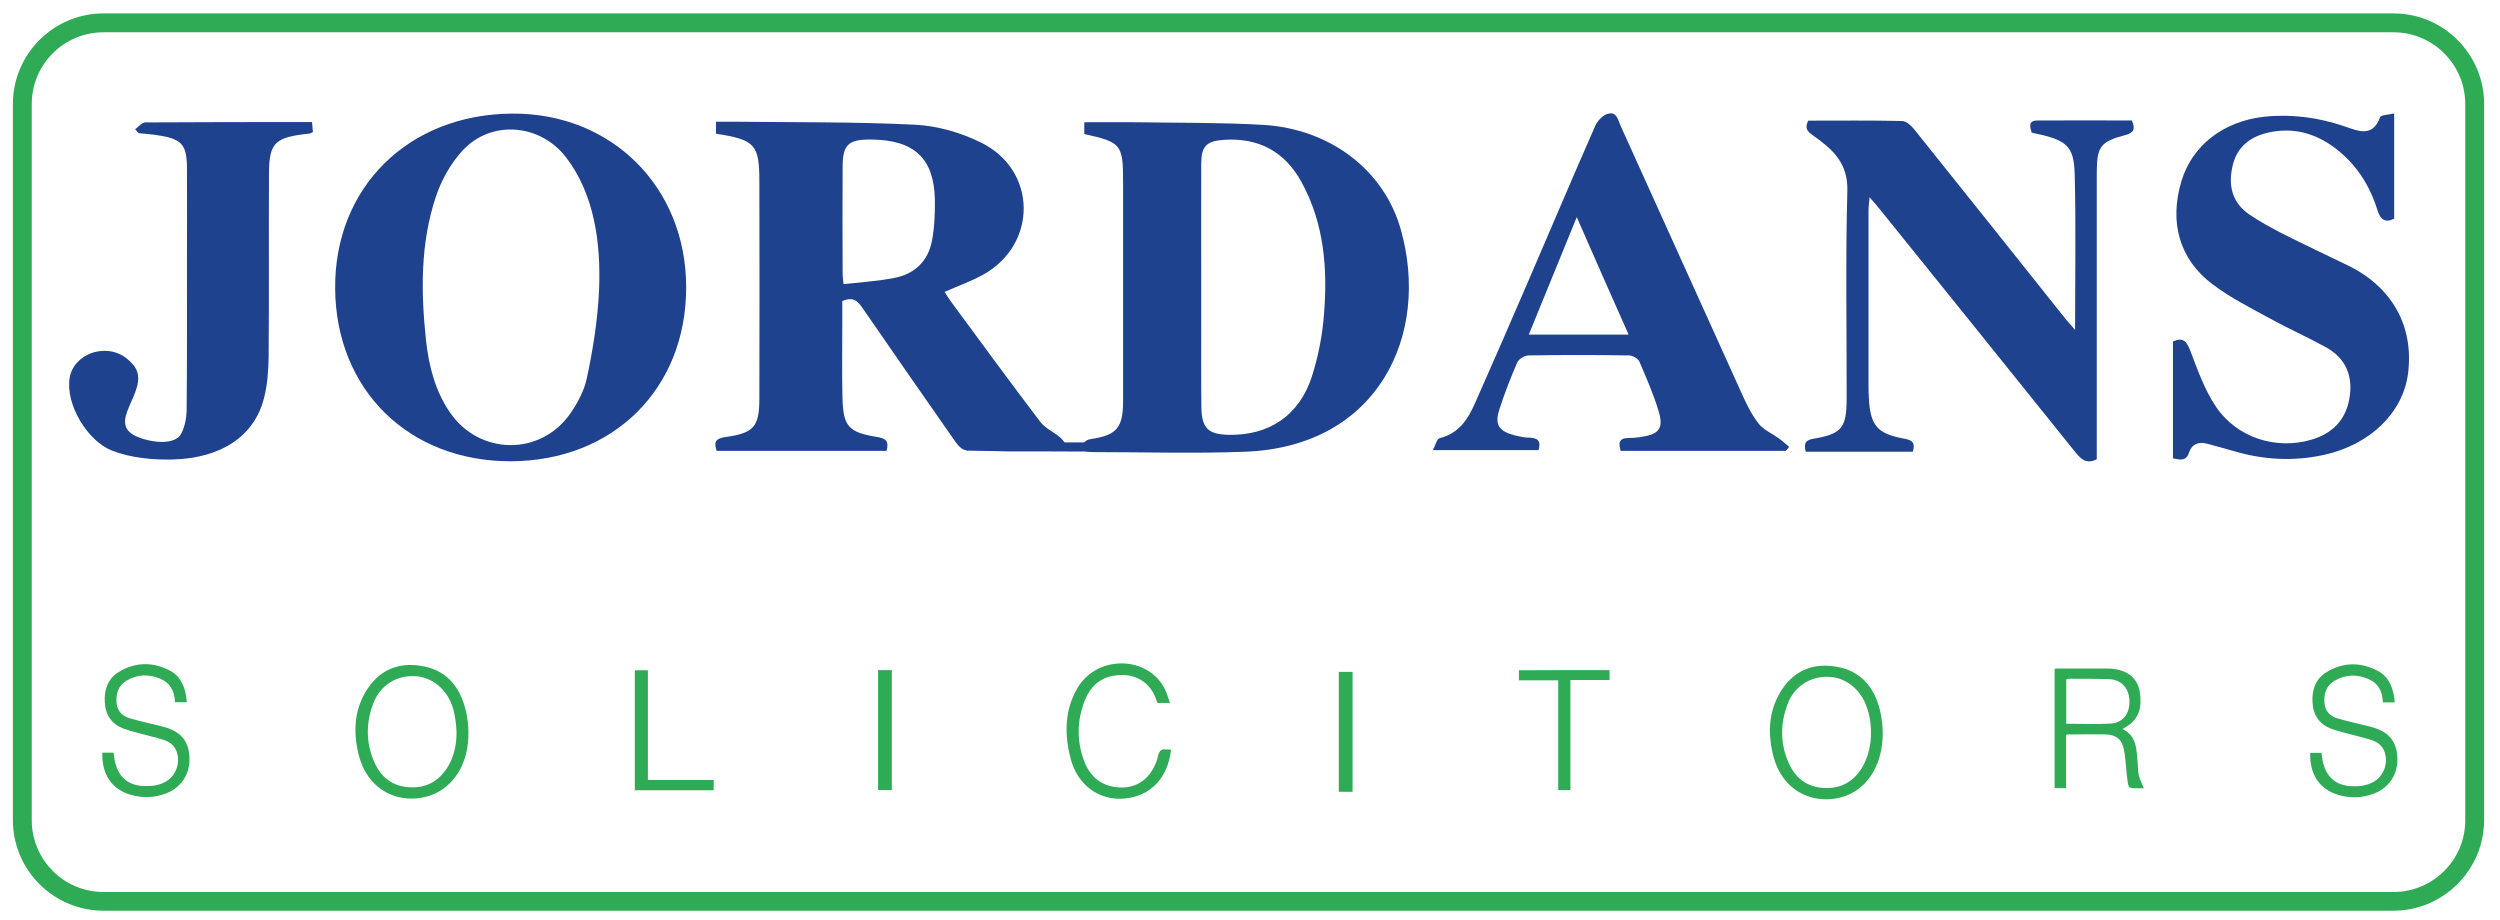
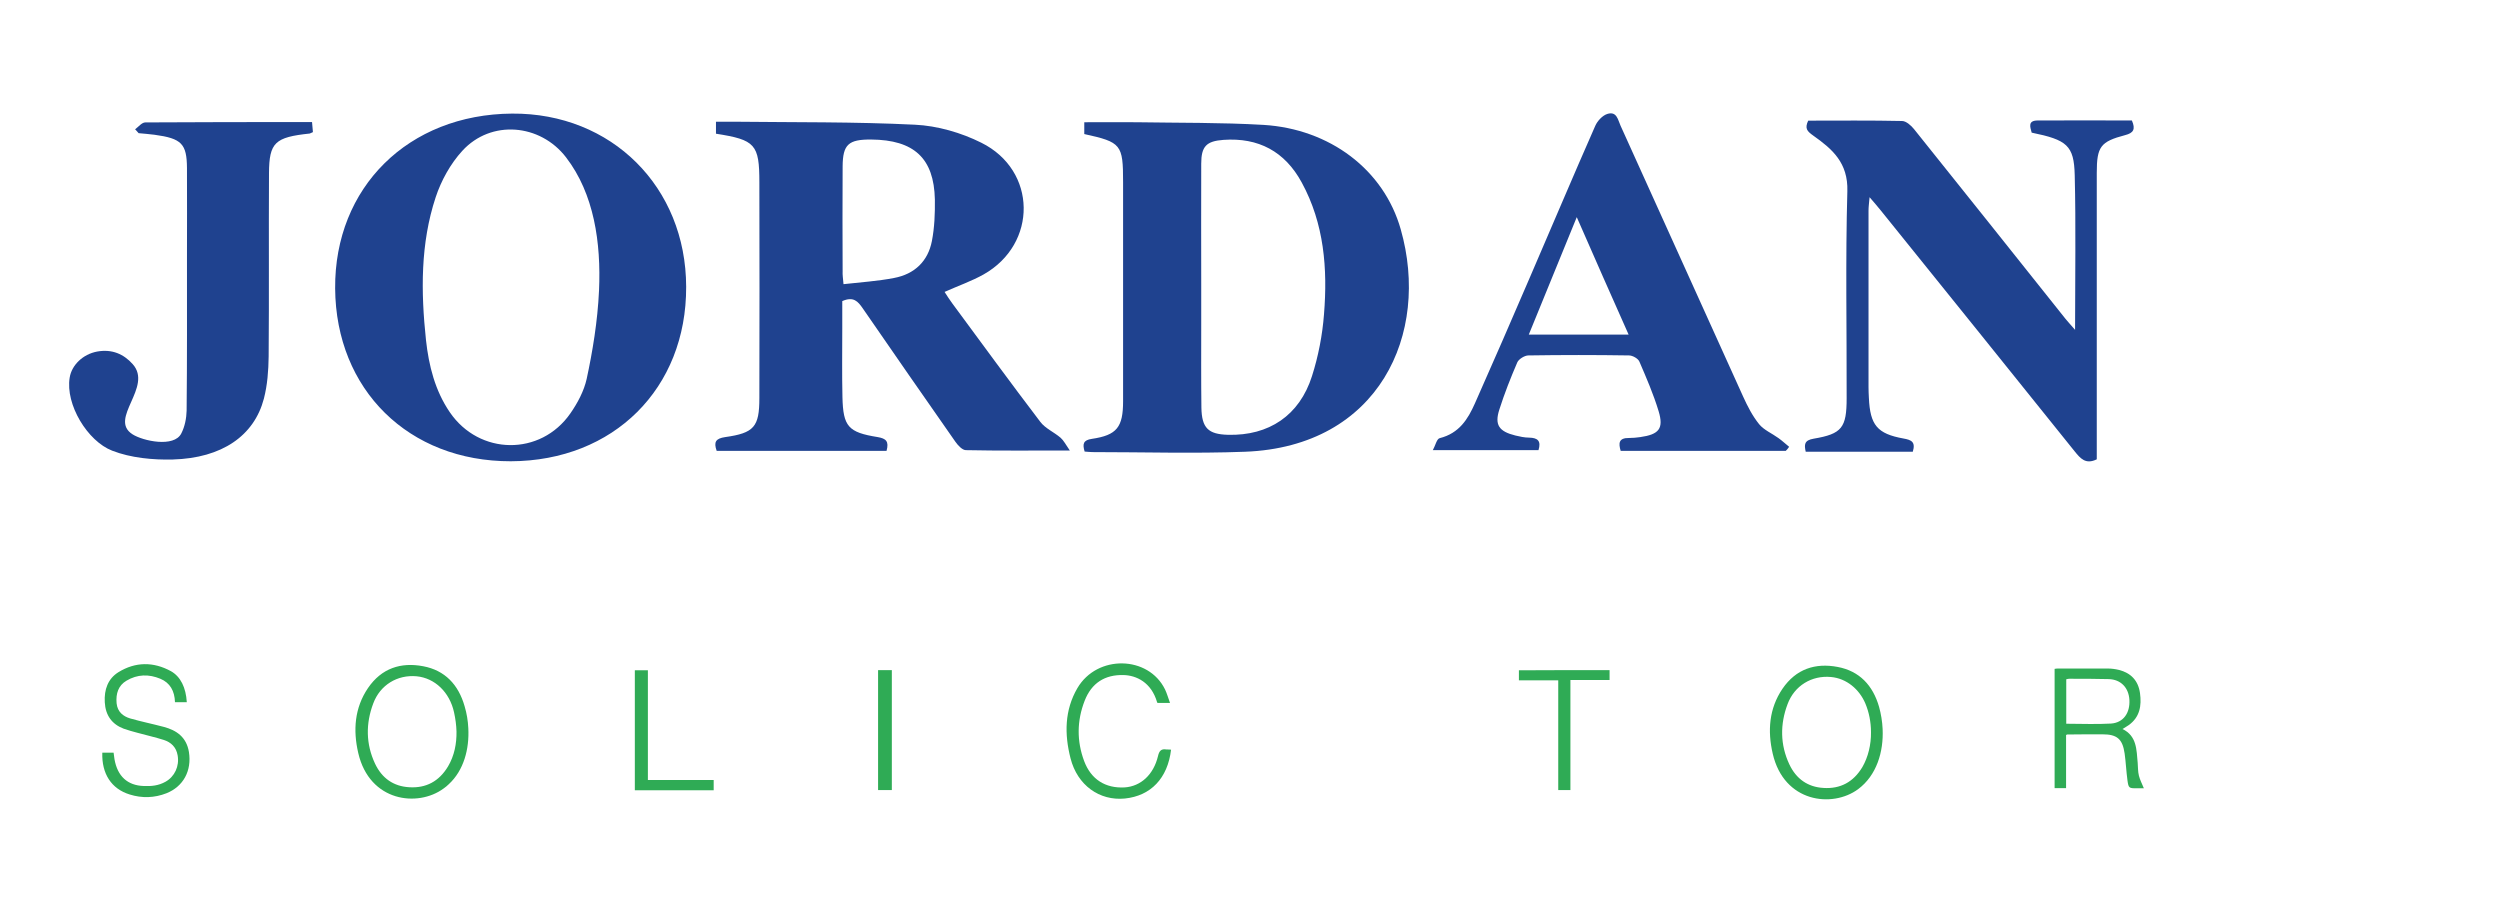
<svg xmlns="http://www.w3.org/2000/svg" version="1.1" id="Layer_1" x="0px" y="0px" viewBox="0 0 1417.3 521.5" style="enable-background:new 0 0 1417.3 521.5;" xml:space="preserve">
  <style type="text/css">
	.st0{fill:#2FAB55;}
	.st1{fill:#1F428F;}
</style>
-   <path class="st0" d="M1356.8,516.3H58.7c-28.3,0-51.4-23-51.4-51.4V59c0-28.3,23-51.4,51.4-51.4h1298.2c28.3,0,51.4,23,51.4,51.4  v406C1408.2,493.2,1385.2,516.3,1356.8,516.3z M58.7,18.3C36.2,18.3,18,36.5,18,59v406c0,22.4,18.2,40.7,40.7,40.7h1298.2  c22.4,0,40.7-18.2,40.7-40.7V59c0-22.4-18.2-40.7-40.7-40.7H58.7z" />
  <g>
    <path class="st1" d="M502.6,255.6c-30,0-59.7,0-89.5,0c-2.3,0-4.6,0-6.8,0c-1.8-5.1-0.5-7,4.8-7.8c16.4-2.3,19.4-5.8,19.4-22.1   c0.1-40.8,0.1-81.5,0-122.3c0-21.6-2.3-24.1-24.6-27.6c0-2,0-4,0-6.8c3.4,0,6.5,0,9.6,0c34.4,0.4,68.9,0,103.2,1.7   c12.7,0.6,26.2,4.5,37.6,10.2c31.7,15.7,32,57.4,1.3,74.7c-6.8,3.8-14.3,6.4-22.1,9.9c1.5,2.3,2.8,4.4,4.3,6.4   c16.6,22.5,33.1,45.1,50,67.3c2.8,3.7,7.8,5.8,11.5,9c1.7,1.5,2.8,3.7,5.2,7.2c-21.2,0-40.1,0.2-58.9-0.2c-2.1,0-4.6-2.8-6-4.8   c-17.6-25.1-35.1-50.4-52.5-75.6c-2.7-3.9-5.2-6.9-11.6-4.1c0,4.9,0,10.2,0,15.6c0,12.9-0.2,25.8,0.1,38.8c0.4,16.7,3.2,20,20,22.7   C502.3,248.6,504.1,250.2,502.6,255.6z M478.2,161.1c9.8-1.1,19.3-1.7,28.6-3.5c11.8-2.2,19.3-9.6,21.5-20.9   c1.5-7.7,1.8-15.7,1.7-23.6c-0.5-23.4-11.8-33.8-36.1-34c-12.9-0.1-16.1,2.8-16.2,15.2c-0.1,19.9-0.1,39.7,0,59.6   C477.6,155.7,477.9,157.7,478.2,161.1z" />
    <path class="st1" d="M614.9,256c-1.3-4.3-0.8-6.5,4.1-7.2c14.2-2.1,17.7-6.6,17.7-21.4c0-41.4,0-82.8,0-124.2   c0-21.3-1-22.6-22-27.2c0-2,0-4,0-6.7c10.2,0,20-0.1,29.7,0c24,0.4,48,0.1,71.9,1.5c37.5,2.3,68.2,25.3,77.8,59.2   c16.9,59.3-12.4,123.2-88.2,126.1c-28.8,1.1-57.8,0.2-86.6,0.2C617.9,256.3,616.5,256.1,614.9,256z M681,160.8c0,7.7,0,15.5,0,23.2   c0,15.7-0.1,31.4,0.1,47.1c0.2,11.6,3.9,15.1,15.1,15.4c23.1,0.6,40.5-10.9,47.6-33.3c3.6-11.3,5.9-23.2,6.8-35   c2.1-25.9,0.1-51.4-12.6-74.7c-9.6-17.7-24.6-25.6-44.4-24.2C683.9,80,681,83,681,92.8C680.9,115.4,681,138.1,681,160.8z" />
    <path class="st1" d="M289.6,261.5c-57.9,0.1-99.2-40.5-99.6-98c-0.4-57.3,41.5-98.7,100.3-99.1c56.4-0.4,98.6,41.6,98.7,98.2   C389.2,220.2,347.9,261.3,289.6,261.5z M339.6,164.7c1.2-27.2-2.8-54.8-18.7-75.5c-14.7-19.1-42.5-21.5-58.8-3.7   c-6.7,7.3-12,16.9-15.1,26.3c-8.7,26.3-8.4,53.7-5.5,81c1.6,14.5,5.1,28.6,13.5,40.9c16.7,24.5,51.5,25,68.4,0.6   c4.1-5.9,7.7-12.7,9.2-19.5C335.9,199.5,338.8,182.2,339.6,164.7z" />
    <path class="st1" d="M1176.4,187c0-30.5,0.5-59.1-0.2-87.7c-0.4-16.9-4.4-20-24.4-24.1c-0.9-3.3-2.3-6.9,3.5-6.9   c17.8-0.1,35.6,0,53.3,0c2.2,5,0.9,7.1-3.8,8.3c-14,3.7-16.1,6.5-16.1,21.4c0,51.2,0,102.4,0,153.6c0,3,0,6,0,8.8   c-6.3,3.1-9.3-0.5-12.6-4.6c-36.5-45.5-73.1-90.9-109.7-136.3c-1.8-2.3-3.7-4.4-6.5-7.7c-0.3,3.4-0.6,5.5-0.6,7.6   c0,33.4,0,66.7,0,100.1c0,2,0.1,4,0.2,6c0.7,15.5,4.7,20.4,19.6,23.1c4.5,0.8,7,1.9,5.3,7.5c-19.9,0-40.1,0-60.7,0   c-0.9-4-0.9-6.5,4.5-7.4c16-2.7,18.7-6.2,18.7-22.9c0.1-39.1-0.7-78.3,0.4-117.4c0.5-16.2-8.7-24-19.3-31.5c-3.5-2.5-5-4-2.9-8.5   c17.6,0,35.4-0.2,53.2,0.2c2.3,0,5.1,2.5,6.8,4.6c28.7,35.8,57.3,71.7,85.9,107.6C1172.3,182.4,1173.8,184,1176.4,187z" />
-     <path class="st1" d="M1231.9,259.8c0-22.1,0-44.1,0-66.2c5.5-2.5,7.6-0.4,9.7,4.9c4.2,11,8.2,22.5,14.7,32.1   c11.9,17.7,34.2,24.5,54,18.7c12-3.5,19.5-11.2,21.6-23.3c2.2-12.4-1.7-22.7-13.2-29.1c-10.5-5.8-21.6-10.7-32.1-16.5   c-11-6-22.3-11.7-32.2-19.2c-18.9-14.1-24.7-35.2-17.7-58.5c6.1-20.3,23.8-33.9,46.7-36.5c15.9-1.7,31,0.4,46,5.5   c7.5,2.6,15.7,6.3,19.9-5.2c0.5-1.4,4.8-1.4,8-2.2c0,20.4,0,39.9,0,59.7c-5.1,2.5-7.8,0.5-9.5-4.9c-4.4-14.3-12.3-26.5-24.6-35.6   c-11-8.1-23.3-11.4-37-8.4c-10.5,2.3-17.9,8.1-20.4,18.5c-2.7,11.1-0.7,21.3,9.7,28.2c5.8,3.9,12,7.3,18.2,10.5   c12.3,6.2,24.8,12.1,37.2,18.1c25.2,12.2,37.6,34.4,34.3,61.1c-2.8,22.5-21.6,40.7-47.8,46.4c-17.4,3.8-34.5,2.8-51.5-2.3   c-4.8-1.4-9.7-2.7-14.5-4c-4.8-1.3-8.6-0.1-10.3,4.7C1239.6,261.4,1236.2,260.9,1231.9,259.8z" />
    <path class="st1" d="M76.6,73.3c1.9-1.4,3.8-3.9,5.8-3.9c31.3-0.2,62.6-0.2,94.5-0.2c0.2,2.2,0.3,4,0.5,5.7c-1,0.4-1.4,0.7-1.8,0.8   c-19.7,2.1-23,5-23.1,22.5c-0.2,34.6,0.1,69.3-0.2,103.9c-0.1,8-0.7,16.2-2.7,23.9c-5.5,21-23.7,33.7-51.6,34.5   c-11.2,0.3-23.9-0.9-34.4-5c-14-5.4-26.6-26.2-24.1-41.4c1.1-7.1,7.5-13.3,15.6-14.8c8.4-1.5,15,1.4,20.1,7.1   c11.7,13-13.9,31-0.1,39.8c5.9,3.8,23.6,7.7,27.7-0.5c2-3.9,2.9-8.6,3-12.9c0.3-28.8,0.2-57.7,0.2-86.5c0-17,0.1-34,0-51   c-0.1-13.8-3-16.8-18.4-18.9c-3-0.4-6-0.6-9-0.9C77.8,74.7,77.2,74,76.6,73.3z" />
    <path class="st1" d="M1012.4,255.6c-31.1,0-62.1,0-93.6,0c-1.3-4.3-1.2-7.4,4.8-7.3c2.1,0,4.2-0.2,6.3-0.5   c10.6-1.5,13.4-4.8,10.4-14.7c-2.9-9.6-6.9-18.8-10.9-28.1c-0.7-1.7-3.8-3.5-5.9-3.5c-19-0.3-38-0.3-57,0c-2.2,0-5.5,2.1-6.3,3.9   c-3.8,8.8-7.3,17.7-10.2,26.8c-2.8,8.7-0.2,12.4,9.1,14.7c2.5,0.6,5.2,1.2,7.8,1.2c4.9,0.1,6.9,1.9,5.3,7.1c-19.2,0-38.5,0-59.9,0   c1.5-2.7,2.2-6.4,3.9-6.8c11.1-2.8,16-10.8,20-19.8c10.5-23.7,20.9-47.5,31.1-71.3c12.4-28.7,24.5-57.4,37.1-86   c1.2-2.7,4-5.8,6.8-6.7c5.4-1.7,6,3.3,7.5,6.6c23.2,51.2,46.3,102.4,69.5,153.6c2.5,5.5,5.3,11,9.1,15.7c2.7,3.3,7.3,5.2,11,7.9   c2.1,1.5,4,3.3,6,4.9C1013.8,254.1,1013.1,254.9,1012.4,255.6z M893.9,123.1c-9.5,23.2-18.2,44.5-27.2,66.6c19.3,0,37.5,0,56.6,0   C913.4,167.5,904,146.2,893.9,123.1z" />
-     <polygon class="st1" points="602.4,250.8 616.5,250.8 614.9,256 589.1,255.9 571.4,255.9 547.7,255.4 549.5,243.5  " />
  </g>
  <g>
    <path class="st0" d="M1215.4,446.9c-1.2,0-2.6,0-4.1,0c-4.3,0-4.6-0.1-5.2-4.5c-0.7-5.1-0.9-10.2-1.6-15.2   c-1.2-8.3-4.3-10.9-12.6-10.9c-6.6,0-13.2,0-19.9,0.1c-0.2,0-0.3,0.1-0.7,0.3c0,9.9,0,19.9,0,30.1c-2.2,0-4.3,0-6.5,0   c0-22.4,0-44.9,0-67.6c0.6-0.1,1.2-0.2,1.9-0.2c9.4,0,18.8,0,28.2,0c2.1,0,4.3,0.3,6.4,0.8c6.7,1.7,10.9,6,11.9,13.1   c1,7.2-0.1,13.7-6.4,18.2c-1,0.7-2.1,1.3-3.5,2.2c8.2,4,7.9,11.8,8.6,19.2c0.2,2.4,0.1,5,0.7,7.3   C1213.2,442.2,1214.4,444.4,1215.4,446.9z M1171.4,410.3c8.7,0,17.1,0.4,25.4-0.1c7-0.5,10.8-6,10.4-13.4   c-0.4-7-4.9-11.6-11.7-11.8c-7.4-0.2-14.9-0.2-22.3-0.2c-0.5,0-1,0.1-1.8,0.3c0,1.1,0,2.2,0,3.3   C1171.4,395.7,1171.4,403.1,1171.4,410.3z" />
    <path class="st0" d="M265.5,412.9c0.6,11.6-2.5,23.8-11.1,31.7c-0.9,0.9-1.9,1.7-2.9,2.4c-14.6,10.8-42,7.6-48.4-20.1   c-3-12.9-2.1-25.6,5.5-36.8c7.7-11.3,18.7-14.8,31.3-12.4c12.3,2.3,20,10.4,23.5,22.7C264.6,404.4,265.3,408.6,265.5,412.9z    M258.8,414.7c-0.1-3.6-0.6-7.3-1.4-10.9c-2.5-11.4-10.9-19.4-21.2-20.4c-10.9-1-20.7,4.9-24.6,15.4c-4.3,11.4-4.2,23,1,34.1   c3.9,8.3,10.5,12.9,19.4,13.4c9.5,0.6,16.9-3.3,22-11.8C257.6,428.4,258.9,421.6,258.8,414.7z" />
    <path class="st0" d="M105.9,398.1c-2.3,0-4.4,0-6.7,0c-0.2-6.4-2.8-11-8.3-13.3c-6.5-2.7-13-2.6-19.2,1.1   c-4.6,2.7-6.1,7.3-5.6,12.8c0.5,4.9,3.7,7.4,7.7,8.6c6.3,1.8,12.7,3.1,19.1,4.8c7.1,1.9,12.8,5.7,14.2,14.2   c1.7,10.7-3.2,19.6-12.7,23.4c-6.9,2.7-13.9,2.9-20.9,0.7c-10.4-3.2-15.9-11.8-15.5-23.7c2.1,0,4.2,0,6.4,0   c0.2,1.3,0.3,2.5,0.5,3.7c1.7,9.7,7.4,14.9,16.6,15.2c4.3,0.2,8.4-0.2,12.3-2.4c5.2-2.9,8-8.8,6.9-15c-0.8-4.7-3.8-7.4-7.8-8.7   c-5-1.6-10.1-2.7-15.1-4.1c-2.6-0.7-5.2-1.4-7.7-2.3c-6.6-2.5-10.3-7.5-10.7-15c-0.4-7.2,1.8-13.3,7.7-17c9.7-6,19.9-6,29.8-0.6   C102.4,383.6,105.4,389.8,105.9,398.1z" />
    <path class="st0" d="M663.9,425c-1.9,16.2-11.5,26.2-26.2,27.7c-14.4,1.4-26.9-7.5-30.8-22.8c-3.5-13.7-3.4-27.3,3.9-39.8   c11.2-19.1,40.3-18.5,49.7,0.8c1.1,2.3,1.8,4.9,2.8,7.6c-2.6,0-4.8,0-7,0c-0.1-0.1-0.3-0.2-0.3-0.3c-3.3-11.5-11.9-15.3-19-15.5   c-10.6-0.3-18.2,4.5-22.1,14.6c-4.4,11.3-4.5,22.8-0.3,34.1c3.9,10.5,12.1,15.6,23,15c9.1-0.6,16.4-7.2,18.9-17.8   c0.7-3.1,2-4.2,4.8-3.7C662.1,424.9,662.9,424.9,663.9,425z" />
    <path class="st0" d="M912.5,379.9c0,1.8,0,3.5,0,5.6c-7.4,0-14.7,0-22.2,0c0,21,0,41.6,0,62.4c-2.4,0-4.5,0-6.9,0   c0-20.6,0-41.2,0-62.2c-7.6,0-14.8,0-22.3,0c0-2.1,0-3.8,0-5.7C878,379.9,895.1,379.9,912.5,379.9z" />
    <path class="st0" d="M367.3,442.2c12.7,0,24.9,0,37.3,0c0,2,0,3.8,0,5.8c-14.8,0-29.6,0-44.7,0c0-22.6,0-45.2,0-68   c2.4,0,4.7,0,7.4,0C367.3,400.5,367.3,421.1,367.3,442.2z" />
    <path class="st0" d="M505.6,447.9c-2.7,0-5.1,0-7.8,0c0-22.7,0-45.2,0-68c2.5,0,5,0,7.8,0C505.6,402.5,505.6,425.1,505.6,447.9z" />
-     <path class="st0" d="M766.8,448.9c-2.7,0-5.1,0-7.8,0c0-22.7,0-45.2,0-68c2.5,0,5,0,7.8,0C766.8,403.5,766.8,426.1,766.8,448.9z" />
    <path class="st0" d="M1067.3,413.3c0.6,12.9-3.4,26.3-13.9,34.1c-14.6,10.8-42,7.6-48.4-20.1c-3-12.9-2.1-25.6,5.5-36.8   c7.7-11.3,18.7-14.8,31.3-12.4c12.3,2.3,20,10.4,23.5,22.7C1066.4,404.8,1067.1,409,1067.3,413.3z M1060.7,415.1   c0-5.7-1.1-11.3-3.2-16.3c-3.4-8-10.6-14.2-19.5-15c-10.9-1-20.7,4.9-24.6,15.4c-4.3,11.4-4.2,23,1,34.1   c3.9,8.3,10.5,12.9,19.4,13.4c9.5,0.6,16.9-3.3,22-11.8C1059.1,429.2,1060.8,422.1,1060.7,415.1z" />
-     <path class="st0" d="M1357.6,398.2c-2.3,0-4.4,0-6.7,0c-0.2-6.4-2.8-11-8.3-13.3c-6.5-2.7-13-2.6-19.2,1.1   c-4.6,2.7-6.1,7.3-5.6,12.8c0.5,4.9,3.7,7.4,7.7,8.6c6.3,1.8,12.7,3.1,19.1,4.8c7.1,1.9,12.8,5.7,14.2,14.2   c1.7,10.7-3.2,19.6-12.7,23.4c-6.9,2.7-13.9,2.9-20.9,0.7c-10.4-3.2-15.9-11.8-15.5-23.7c2.1,0,4.2,0,6.4,0   c0.2,1.3,0.3,2.5,0.5,3.7c1.7,9.7,7.4,14.9,16.6,15.2c4.3,0.2,8.4-0.2,12.3-2.4c5.2-2.9,8-8.8,6.9-15c-0.8-4.7-3.8-7.4-7.8-8.7   c-5-1.6-10.1-2.7-15.1-4.1c-2.6-0.7-5.2-1.4-7.8-2.3c-6.6-2.5-10.3-7.5-10.7-15c-0.4-7.2,1.8-13.3,7.7-17c9.7-6,19.9-6,29.8-0.6   C1354.1,383.7,1357.1,390,1357.6,398.2z" />
  </g>
</svg>